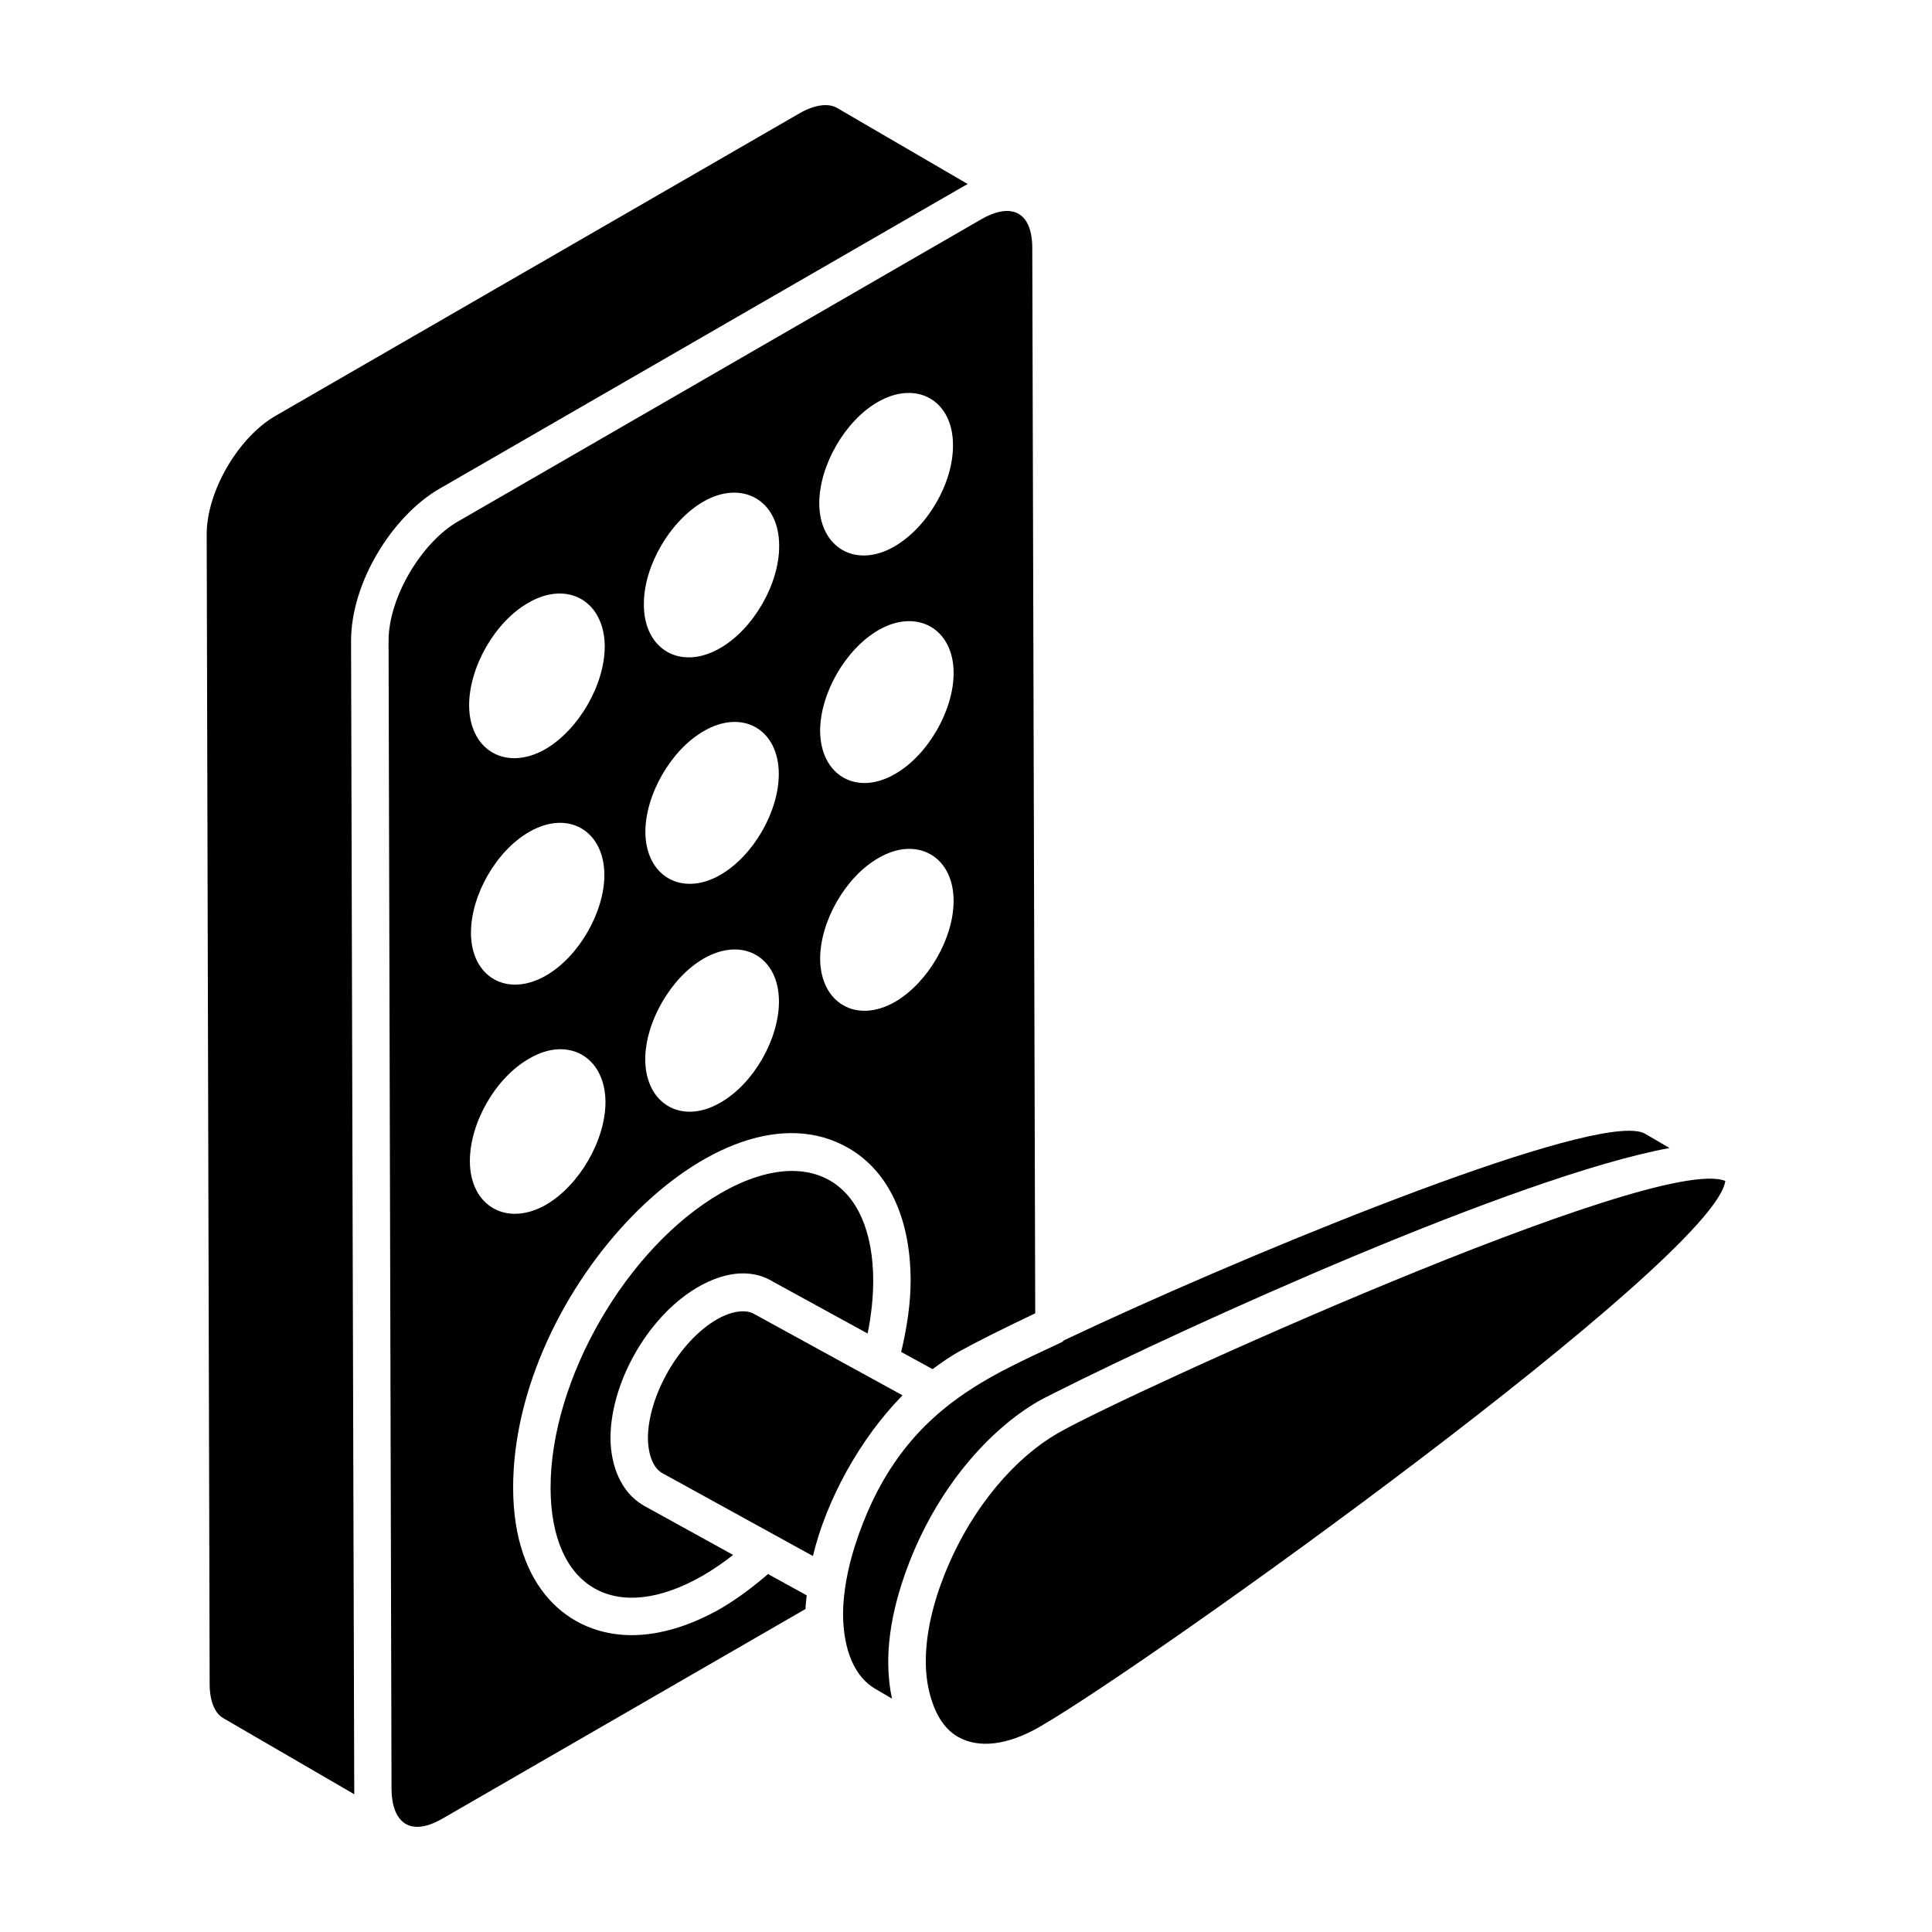
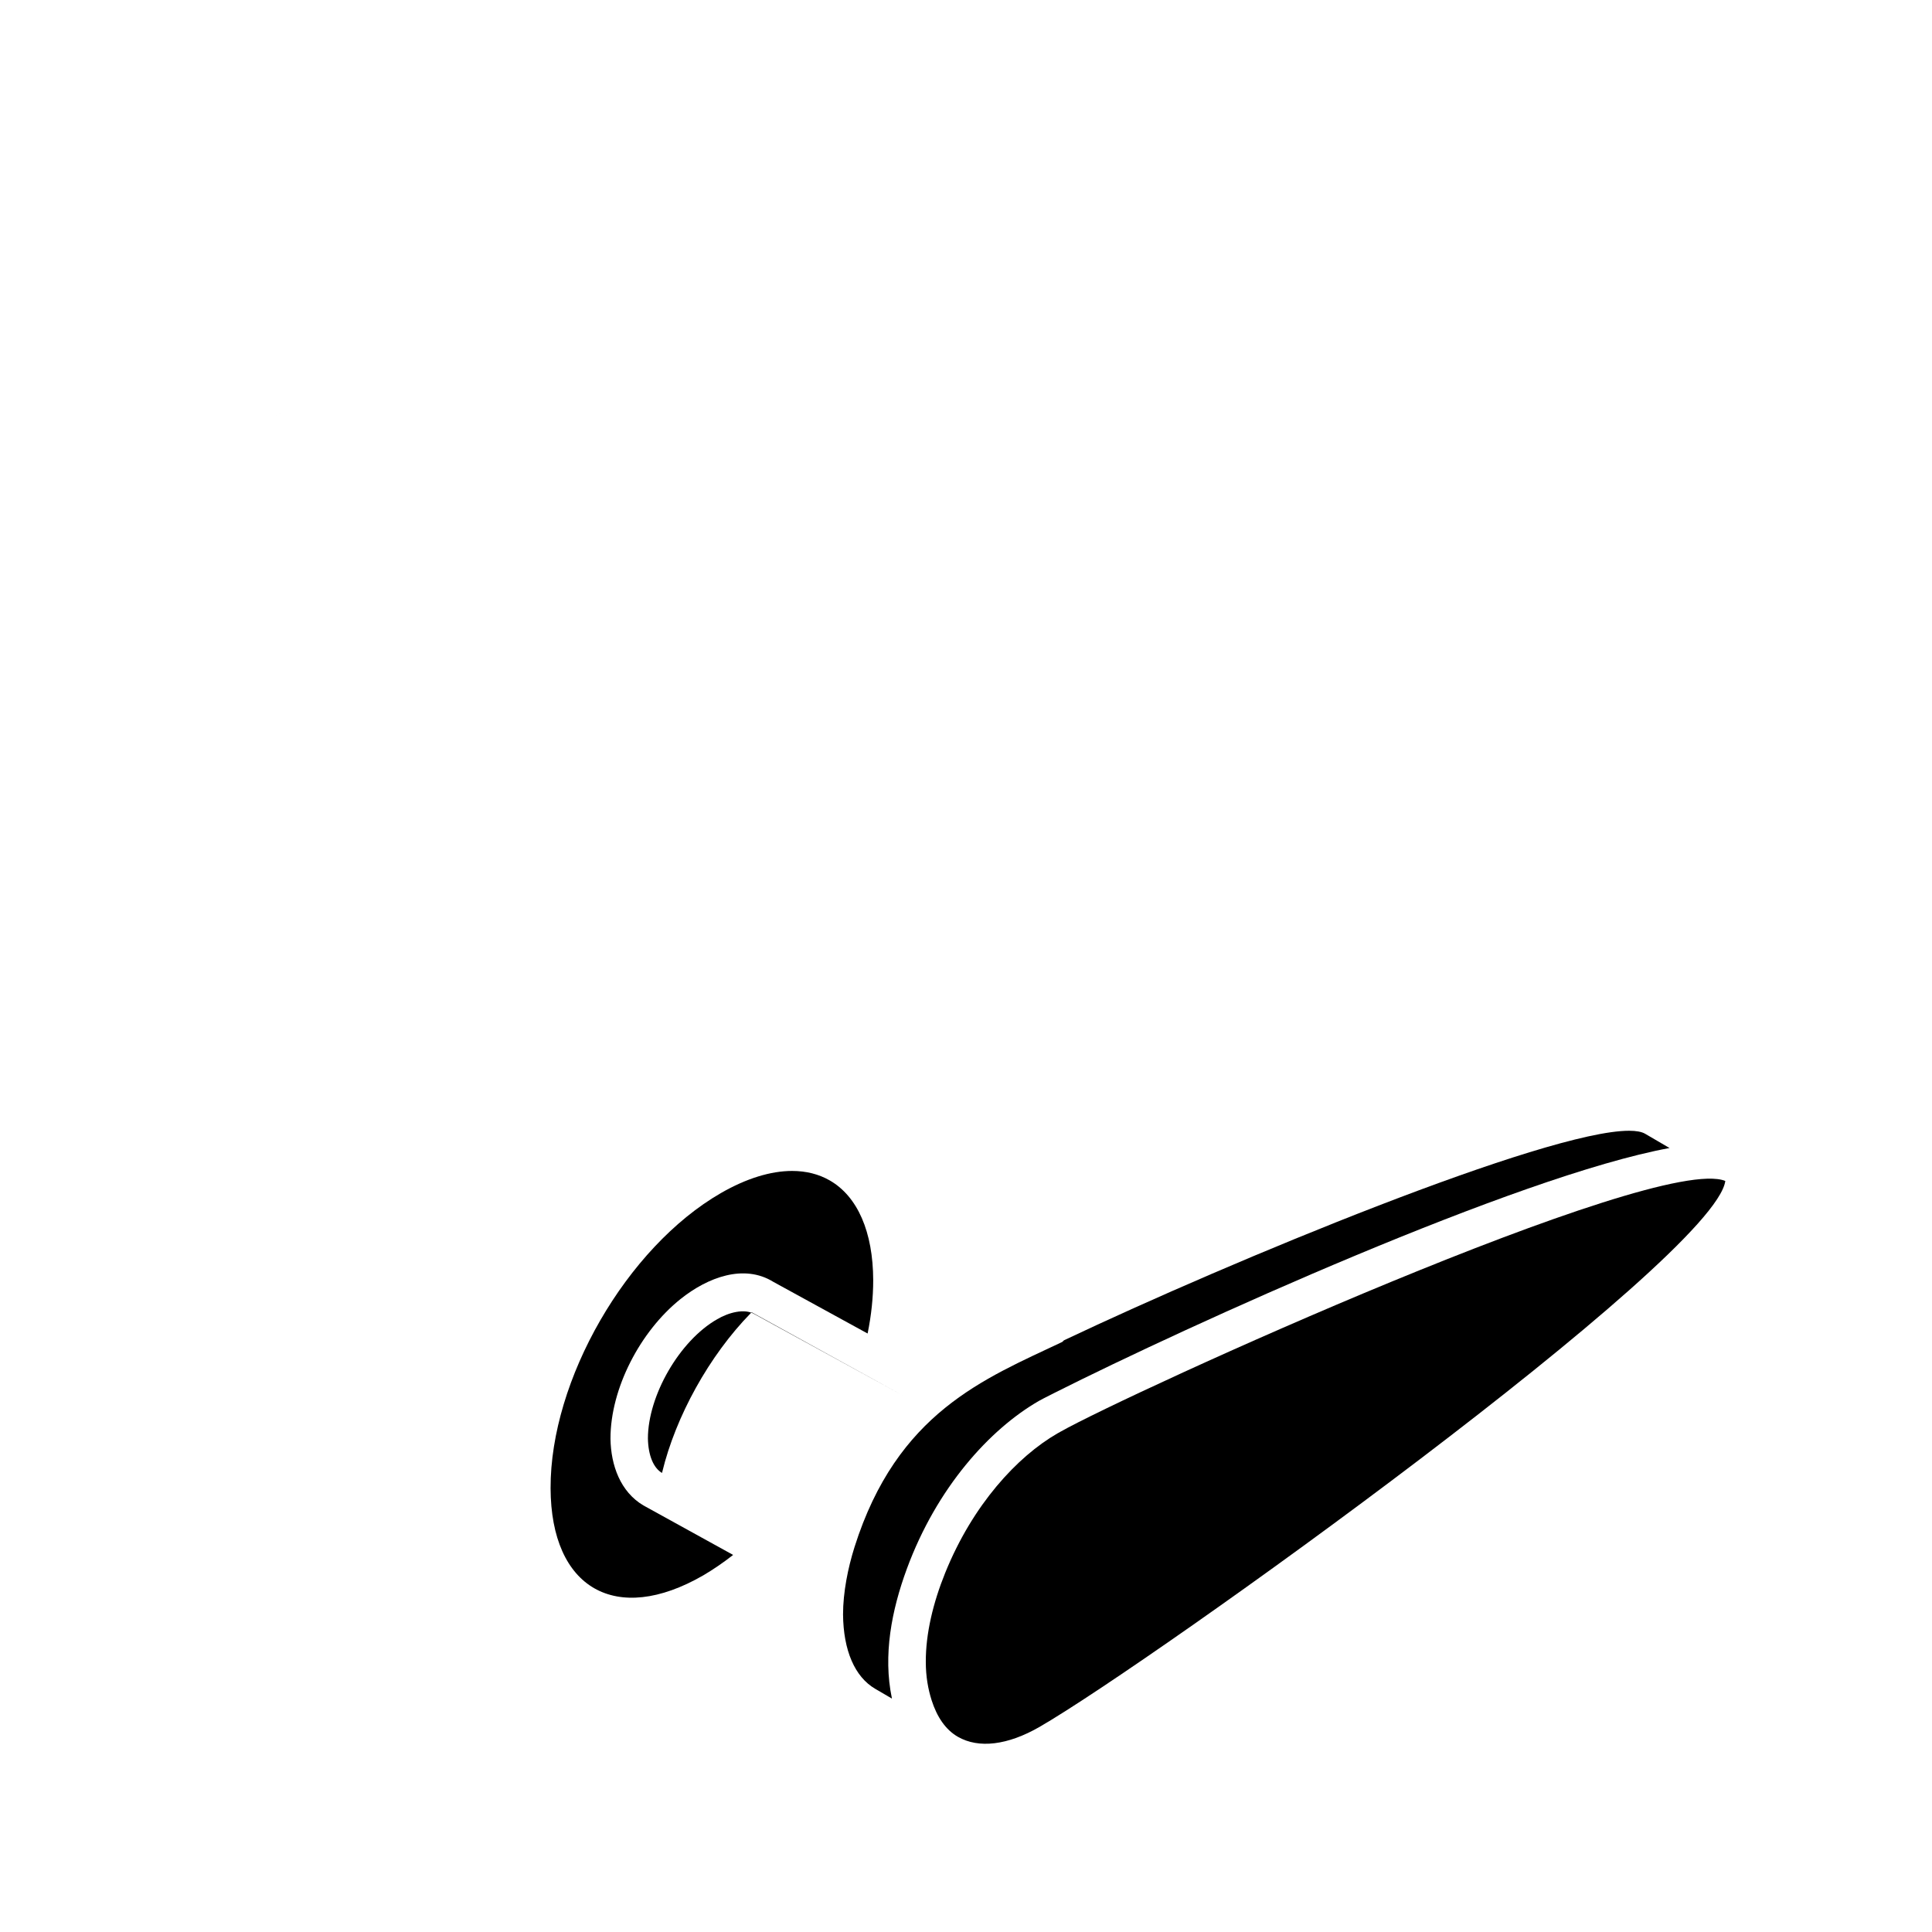
<svg xmlns="http://www.w3.org/2000/svg" fill="#000000" width="800px" height="800px" version="1.1" viewBox="144 144 512 512">
  <g>
-     <path d="m335.38 570.06c-8.383 4.832-16.551 7.273-24.004 7.273-16.625 0-31.305-12.508-31.387-38.898-0.164-52.621 54.812-109.84 88.867-90.188 10.566 6.094 16.418 18.52 16.473 35.008 0 6.141-0.965 12.539-2.504 19.023l8.324 4.562c2.231-1.668 5.109-3.68 7.633-5 3.883-2.152 10.578-5.516 19.566-9.801l-0.785-282.43c-0.074-9.883-5.914-11.867-13.488-7.516l-138.77 80.145c-9.32 5.34-18.332 19.844-18.332 31.605l0.785 304.42c0.129 8.406 4.637 12.789 13.484 7.699l96.227-55.559c0.031-1.191 0.211-2.414 0.32-3.617l-10.254-5.644c-3.883 3.34-7.922 6.398-12.16 8.91zm45.879-160.59c-10.305 5.941-19.824 0.352-19.914-11.355 0-9.957 6.727-21.746 15.457-26.727 10.133-5.941 19.914-0.523 19.914 11.355 0 9.957-6.812 21.66-15.457 26.727zm0-60.395c-10.309 6.027-19.832 0.348-19.918-11.355 0-9.961 6.727-21.664 15.461-26.734 10.133-5.852 19.918-0.438 19.918 11.359 0 9.957-6.812 21.75-15.461 26.73zm-4.66-98.527c10.328-5.949 19.953-0.438 19.953 11.379 0.086 10.066-6.738 21.793-15.488 26.867-10.238 5.953-19.867 0.438-19.953-11.379 0-10.062 6.824-21.879 15.488-26.867zm-41.656 185.64c-10.152 5.949-19.863 0.527-19.953-11.375 0-9.977 6.824-21.789 15.488-26.777 10.328-5.949 19.953-0.438 19.953 11.375 0 9.977-6.738 21.793-15.488 26.777zm-19.914-71.703c0-9.953 6.809-21.742 15.453-26.719 10.301-6.023 19.906-0.438 19.906 11.352 0 9.953-6.723 21.652-15.453 26.719-10.125 5.852-19.82 0.523-19.906-11.352zm-0.395-60.453c0-10.117 6.922-21.922 15.707-27.066 10.293-5.945 20.145-0.441 20.145 11.625 0.09 10.117-6.832 22.098-15.621 27.156-10.383 6.035-20.234 0.531-20.234-11.535 0.004-0.09 0.004-0.09 0.004-0.18zm-30.605-0.293c10.383-6.035 20.145-0.445 20.234 11.535 0 10.207-6.922 22.098-15.707 27.246-10.383 5.945-20.145 0.441-20.234-11.535-0.004-10.207 6.832-22.188 15.707-27.246zm20.141 72.066c0 9.953-6.812 21.742-15.453 26.719-10.305 5.938-19.906 0.438-19.906-11.352 0-9.953 6.723-21.742 15.453-26.719 10.301-5.938 19.82-0.348 19.906 11.352zm-35.648 75.895c0-10.207 6.832-22.094 15.707-27.152 10.383-6.121 20.145-0.445 20.23 11.449 0 10.207-6.922 22.094-15.707 27.242-10.473 6.031-20.23 0.352-20.23-11.539z" />
-     <path d="m217.6 253.87c-0.027 0.016-0.059 0.035-0.082 0.047 0.027-0.012 0.051-0.027 0.082-0.047z" />
-     <path d="m260.34 273.59 138.76-80.074c0.457-0.262 0.906-0.512 1.355-0.746l-34.711-20.215c-2.324-1.289-5.957-0.785-9.891 1.492-105.1 60.68-132.05 76.242-137.57 79.426-0.328 0.191-0.719 0.414-1.258 0.727-9.977 5.754-18.332 20.207-18.25 31.547l0.785 304.55c0 4.418 1.309 7.699 3.59 9.02l34.73 20.176c-0.039-0.777-0.84-304.86-0.844-305.63 0-15.547 10.914-33.027 23.301-40.273z" />
    <path d="m217.6 253.87c0.18-0.102 0.406-0.234 0.691-0.398 2.094-1.207 0.324-0.188-0.691 0.398z" />
    <path d="m217.52 253.92c-0.52 0.297-0.746 0.426 0 0z" />
    <path d="m419.26 515.29c0.57-0.328 2.023-1.078 4.074-2.109 35.656-17.949 122.76-57.52 163.11-64.945l-6.488-3.789c-0.922-0.531-2.359-0.785-4.242-0.785-21.977 0-105.04 34.344-149.74 55.527-0.199 0.133-0.309 0.363-0.531 0.469-20.559 9.742-43.699 18.629-55 54.371-1.734 5.519-3.027 11.949-3.027 17.801 0.082 9.539 3.106 16.555 8.504 19.711l4.445 2.598c-0.008-0.035-0.004-0.078-0.012-0.117-2.371-11.359-0.082-23.25 3.957-34.227 7.941-21.586 22.004-37.035 34.953-44.504z" />
    <path d="m425.11 523.38c-0.285 0.164-0.625 0.344-0.895 0.5-10.621 6.133-22.406 18.844-29.727 36.941-3.215 7.953-5.172 16.113-5.141 23.598 0 3.887 0.609 7.219 1.547 10.176 1.402 4.379 3.672 7.785 6.938 9.664 5.531 3.188 13.223 2.246 21.68-2.625 29.762-17.195 178.95-124.12 181.71-144.67-18.395-7.481-158.32 56.34-176.11 66.414z" />
-     <path d="m383.17 513.77c1.562 0.855-38.121-20.898-39.207-21.492-0.004-0.004-0.008 0-0.012-0.004-2.66-1.625-6.934-0.402-9.867 1.32-10.016 5.699-18.367 20.281-18.379 31.605 0.082 4.457 1.434 7.781 3.723 9.145l39.996 22.016c0.016-0.062 0.043-0.125 0.059-0.188 3.559-14.738 12.43-30.875 23.5-42.184 0.066-0.07 0.117-0.152 0.188-0.219z" />
+     <path d="m383.17 513.77c1.562 0.855-38.121-20.898-39.207-21.492-0.004-0.004-0.008 0-0.012-0.004-2.66-1.625-6.934-0.402-9.867 1.32-10.016 5.699-18.367 20.281-18.379 31.605 0.082 4.457 1.434 7.781 3.723 9.145c0.016-0.062 0.043-0.125 0.059-0.188 3.559-14.738 12.43-30.875 23.5-42.184 0.066-0.07 0.117-0.152 0.188-0.219z" />
    <path d="m324.36 488.25c7.199-5.754 16.824-9.375 24.613-4.527l24.953 13.672c0.988-4.84 1.484-9.574 1.484-14.129-0.039-12.785-4.125-22.18-11.508-26.434-2.926-1.684-6.293-2.519-9.98-2.519-5.672 0-12.102 1.965-18.887 5.871-24.973 14.402-45.215 49.488-45.125 78.207 0.09 26.531 17.297 36.473 40.469 23.094 2.691-1.59 5.344-3.398 7.91-5.414l-23.793-13.125c-6.078-3.602-8.602-10.613-8.711-17.648v-0.078c-0.008-13.211 7.844-28.391 18.574-36.969z" />
  </g>
</svg>